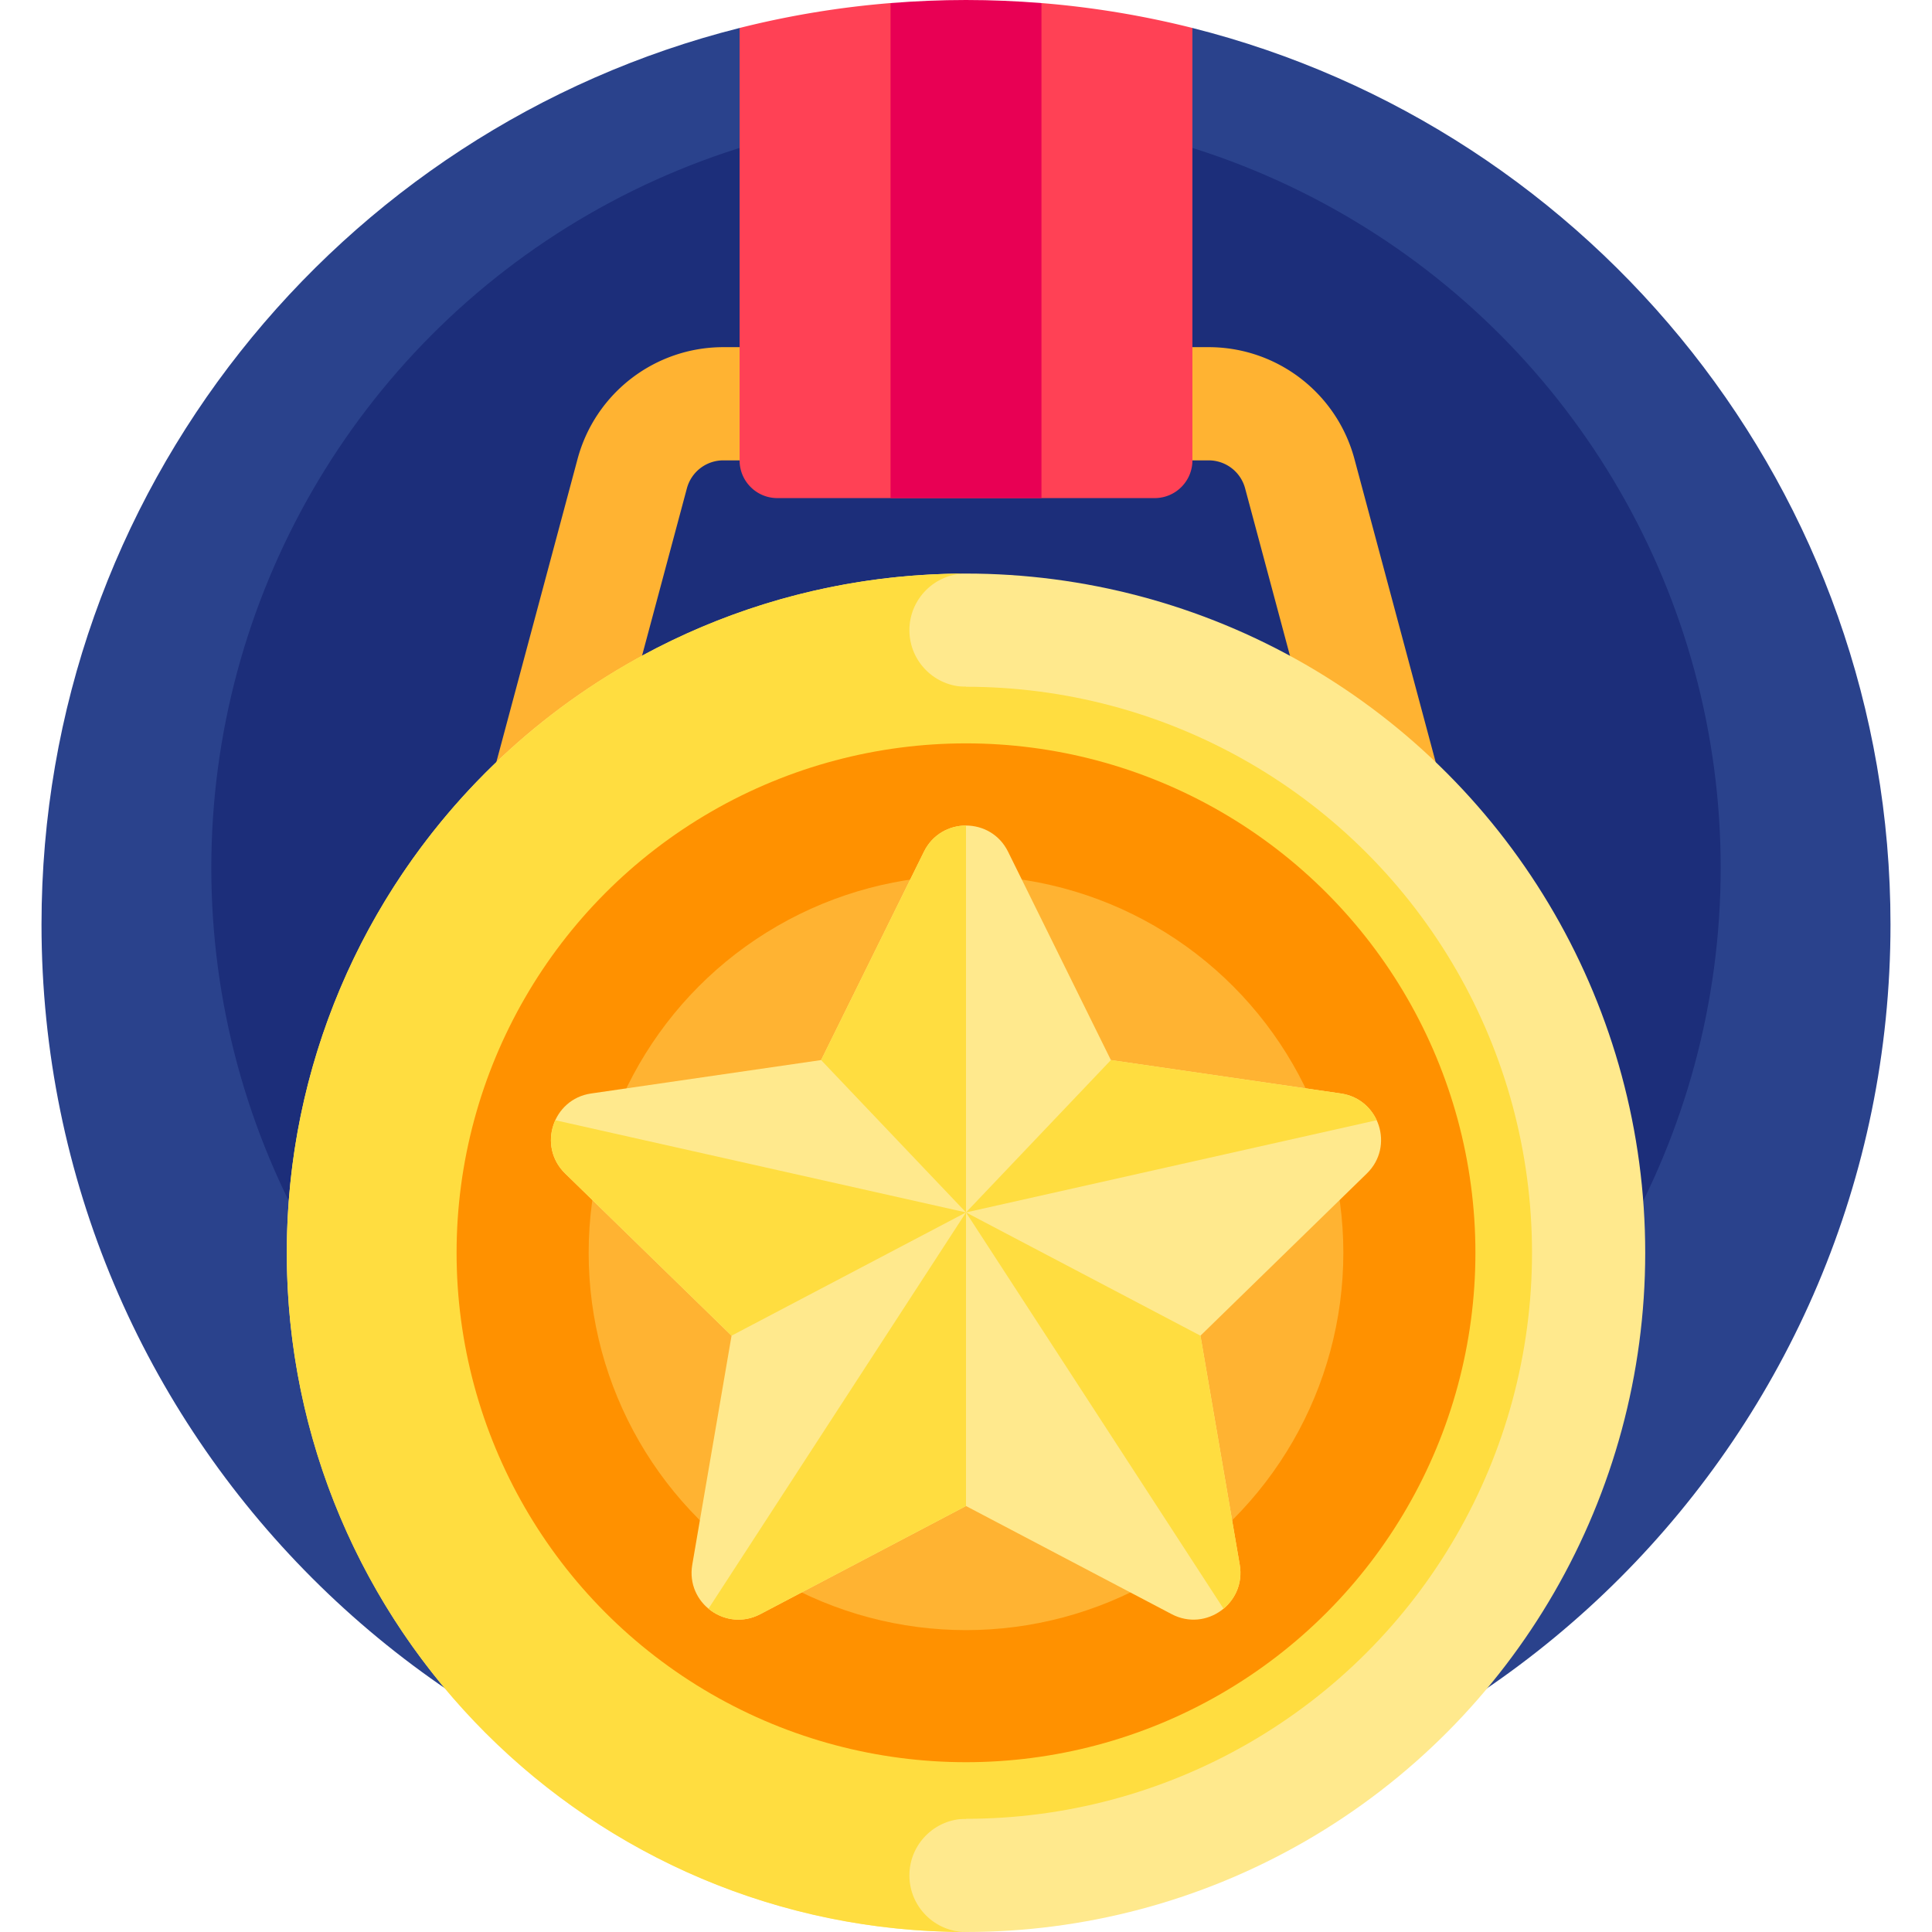
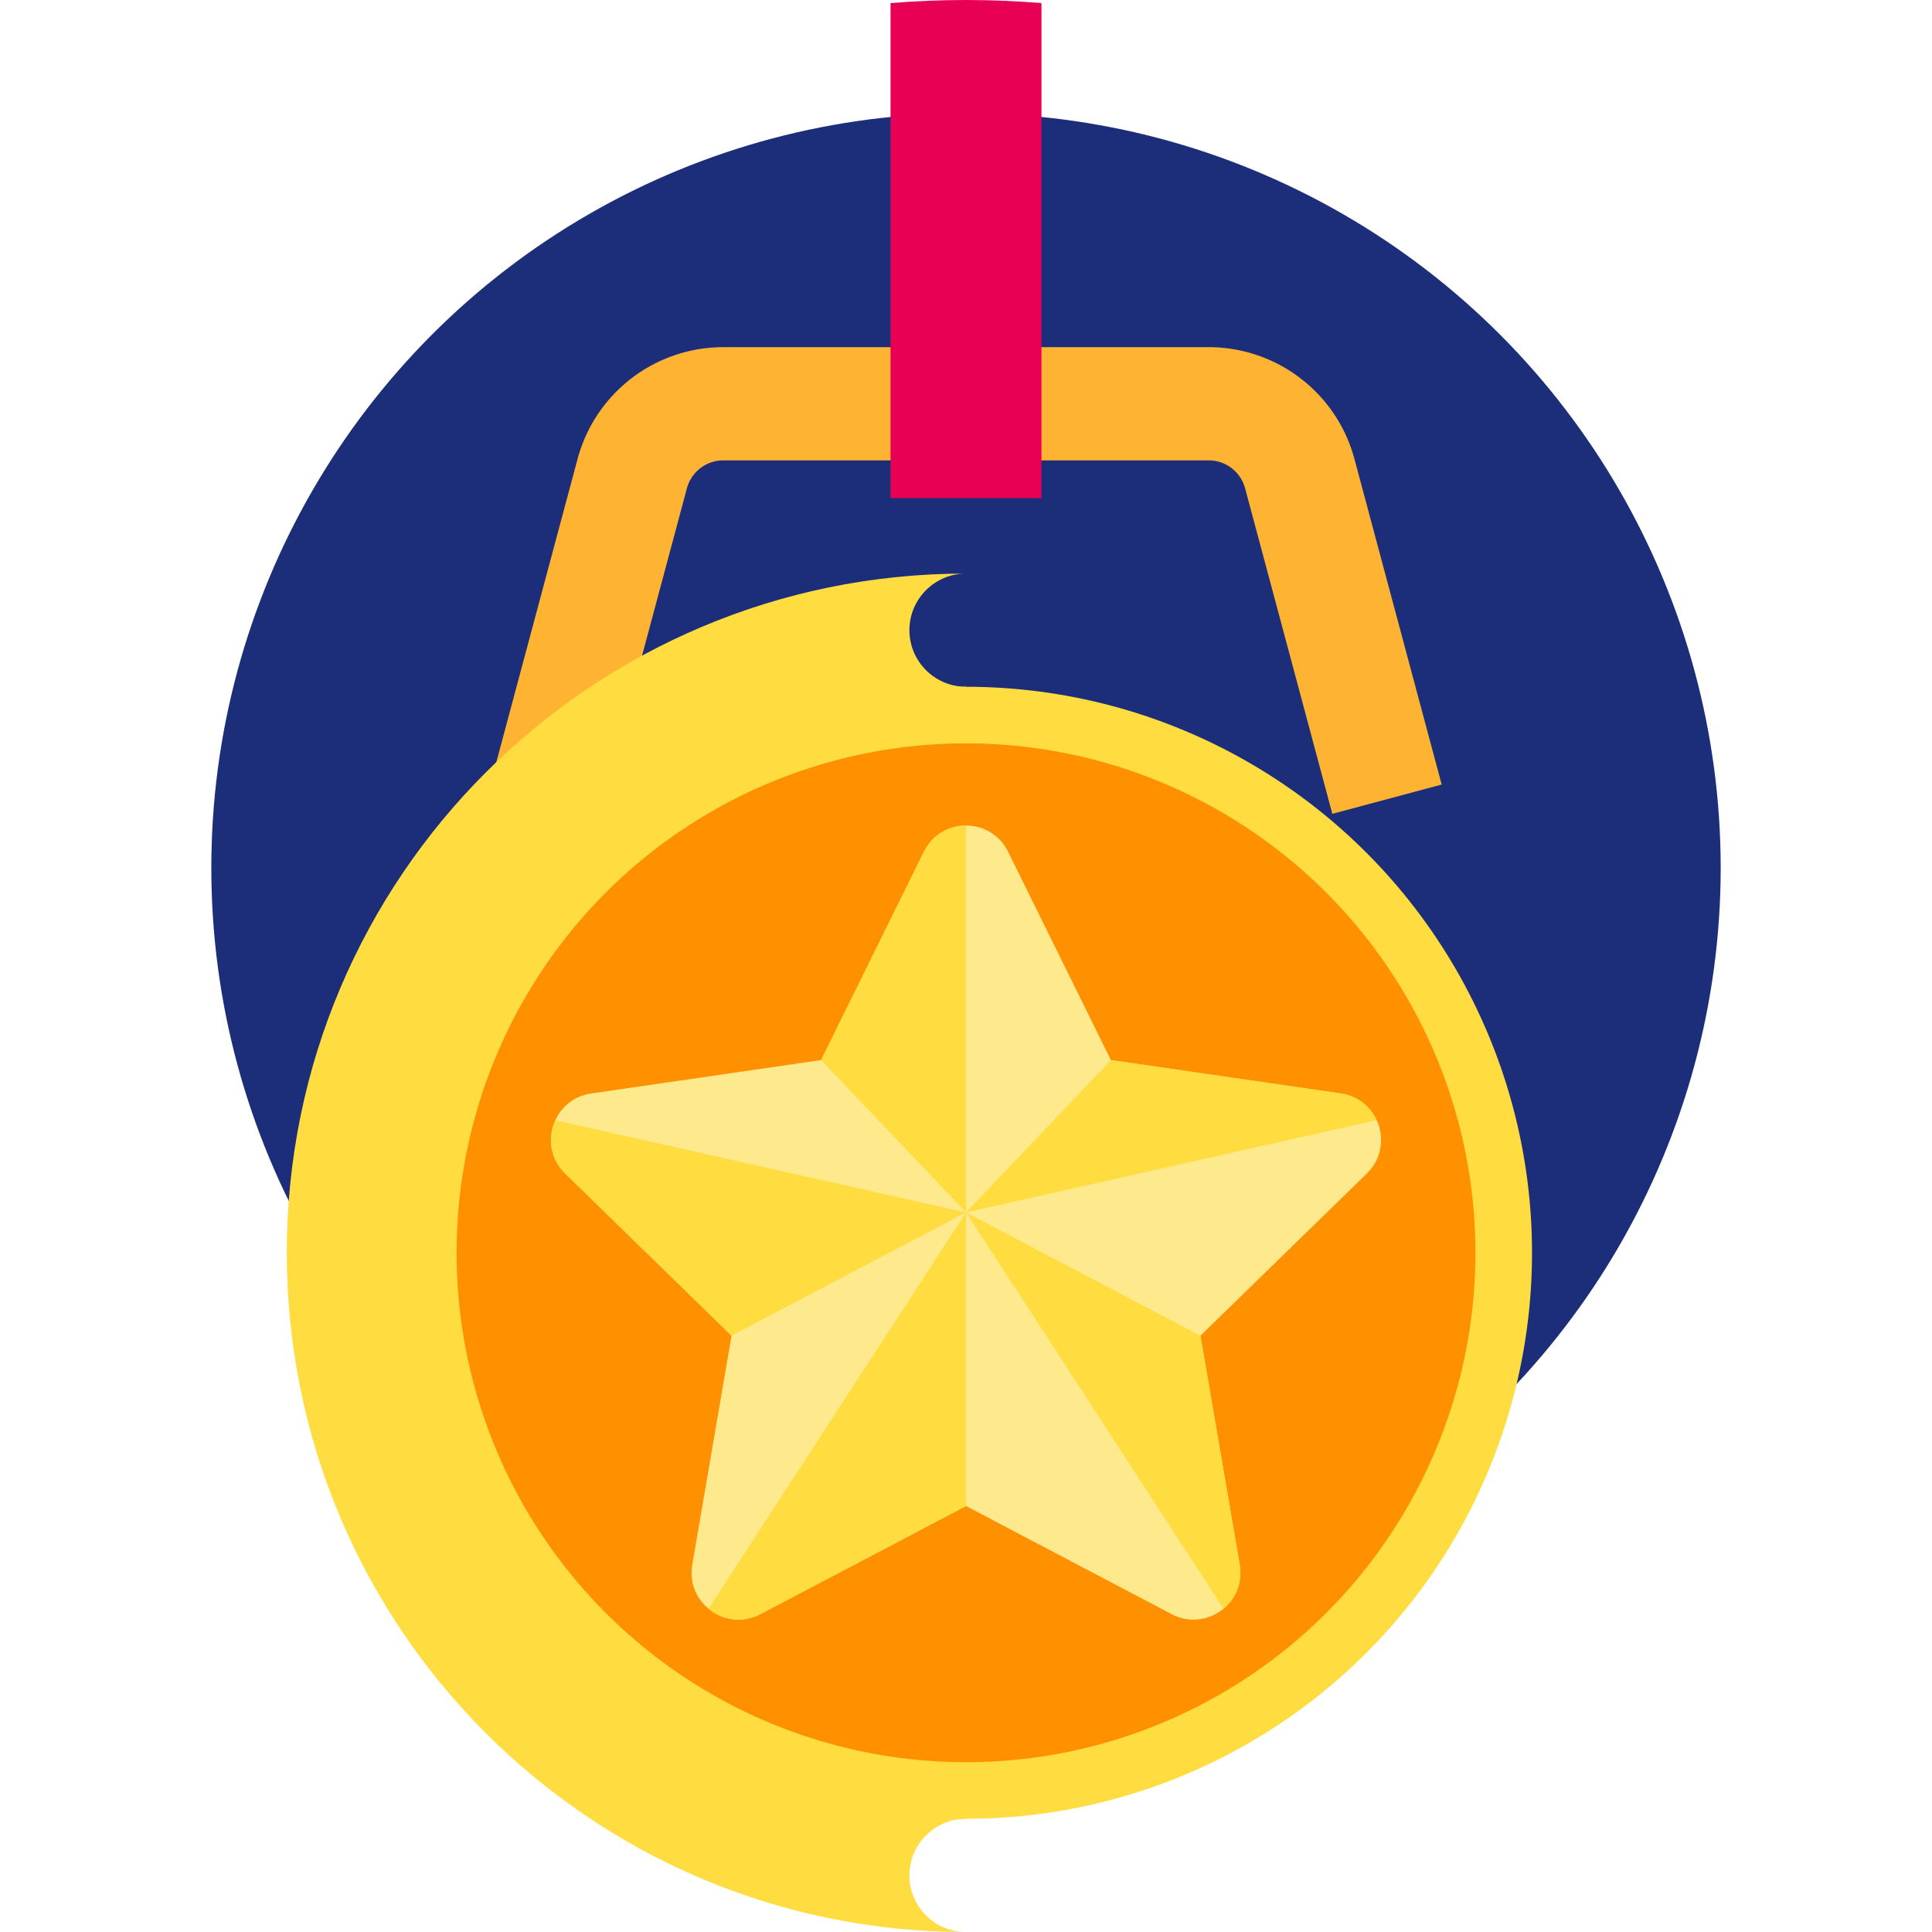
<svg xmlns="http://www.w3.org/2000/svg" version="1.1" width="512" height="512" x="0" y="0" viewBox="0 0 512 512" style="enable-background:new 0 0 512 512" xml:space="preserve" class="">
  <g>
-     <path fill="#2a428c" d="M316 7.413 256 30 196 7.413C89.699 34.175 11 130.392 11 245c0 135.31 109.69 245 245 245s245-109.69 245-245c0-114.608-78.699-210.825-185-237.587z" opacity="1" data-original="#2a428c" class="" />
    <circle cx="256" cy="230" r="200" fill="#1c2e7a" opacity="1" data-original="#1c2e7a" class="" />
    <path fill="#ffb332" d="m353.081 215.676 28.978-7.765-23.114-86.264C354.258 104.16 338.411 92 320.307 92H191.693c-18.104 0-33.951 12.16-38.637 29.647l-23.114 86.264 28.978 7.765 23.114-86.264a10 10 0 0 1 9.659-7.412h128.614a10 10 0 0 1 9.659 7.412z" opacity="1" data-original="#ffb332" />
-     <path fill="#ff4155" d="M276 .812v.004L256 10 236 .816V.812a244.718 244.718 0 0 0-40 6.601V122c0 5.523 4.477 10 10 10h100c5.523 0 10-4.477 10-10V7.413a244.826 244.826 0 0 0-40-6.601z" opacity="1" data-original="#ff4155" class="" />
    <path fill="#e80054" d="M276 .816C269.403.283 262.735 0 256 0s-13.403.283-20 .816V132h40z" opacity="1" data-original="#e80054" class="" />
-     <circle cx="256" cy="332" r="180" fill="#ffe98d" opacity="1" data-original="#ffe98d" class="" />
    <path fill="#ffdd40" d="M241 497c0-8.271 6.729-15 15-15V182c-8.271 0-15-6.729-15-15s6.729-15 15-15c-99.411 0-180 80.589-180 180s80.589 180 180 180c-8.271 0-15-6.729-15-15z" opacity="1" data-original="#ffdd40" class="" />
    <circle cx="256" cy="332" r="150" fill="#ffdd40" opacity="1" data-original="#ffdd40" class="" />
    <circle cx="256" cy="332" r="135" fill="#ff9100" opacity="1" data-original="#ff9100" />
-     <circle cx="256" cy="332" r="100" fill="#ffb332" opacity="1" data-original="#ffb332" />
    <path fill="#ffe98d" d="m267.143 225.702 27.256 55.228 60.947 8.856c10.192 1.481 14.262 14.007 6.887 21.196l-44.102 42.989 10.411 60.701c1.741 10.151-8.914 17.892-18.03 13.1L256 399.111l-54.513 28.659c-9.116 4.793-19.771-2.948-18.03-13.1l10.411-60.701-44.102-42.989c-7.375-7.189-3.306-19.715 6.887-21.196l60.947-8.856 27.256-55.228c4.559-9.234 17.729-9.234 22.287.002z" opacity="1" data-original="#ffe98d" class="" />
    <path fill="#ffdd40" d="M256 218.775c-4.432 0-8.864 2.309-11.143 6.927L217.6 280.929l38.4 40.376zM147.169 296.871c-2.055 4.479-1.5 10.116 2.598 14.11l44.102 42.989L256 321.305zM187.755 426.323c3.622 3.004 8.893 3.991 13.732 1.447L256 399.111v-77.806zM324.245 426.323c3.202-2.656 5.115-6.889 4.298-11.652l-10.411-60.701L256 321.305zM364.831 296.871c-1.644-3.584-4.954-6.427-9.484-7.085L294.4 280.93 256 321.305z" opacity="1" data-original="#ffdd40" class="" />
  </g>
</svg>